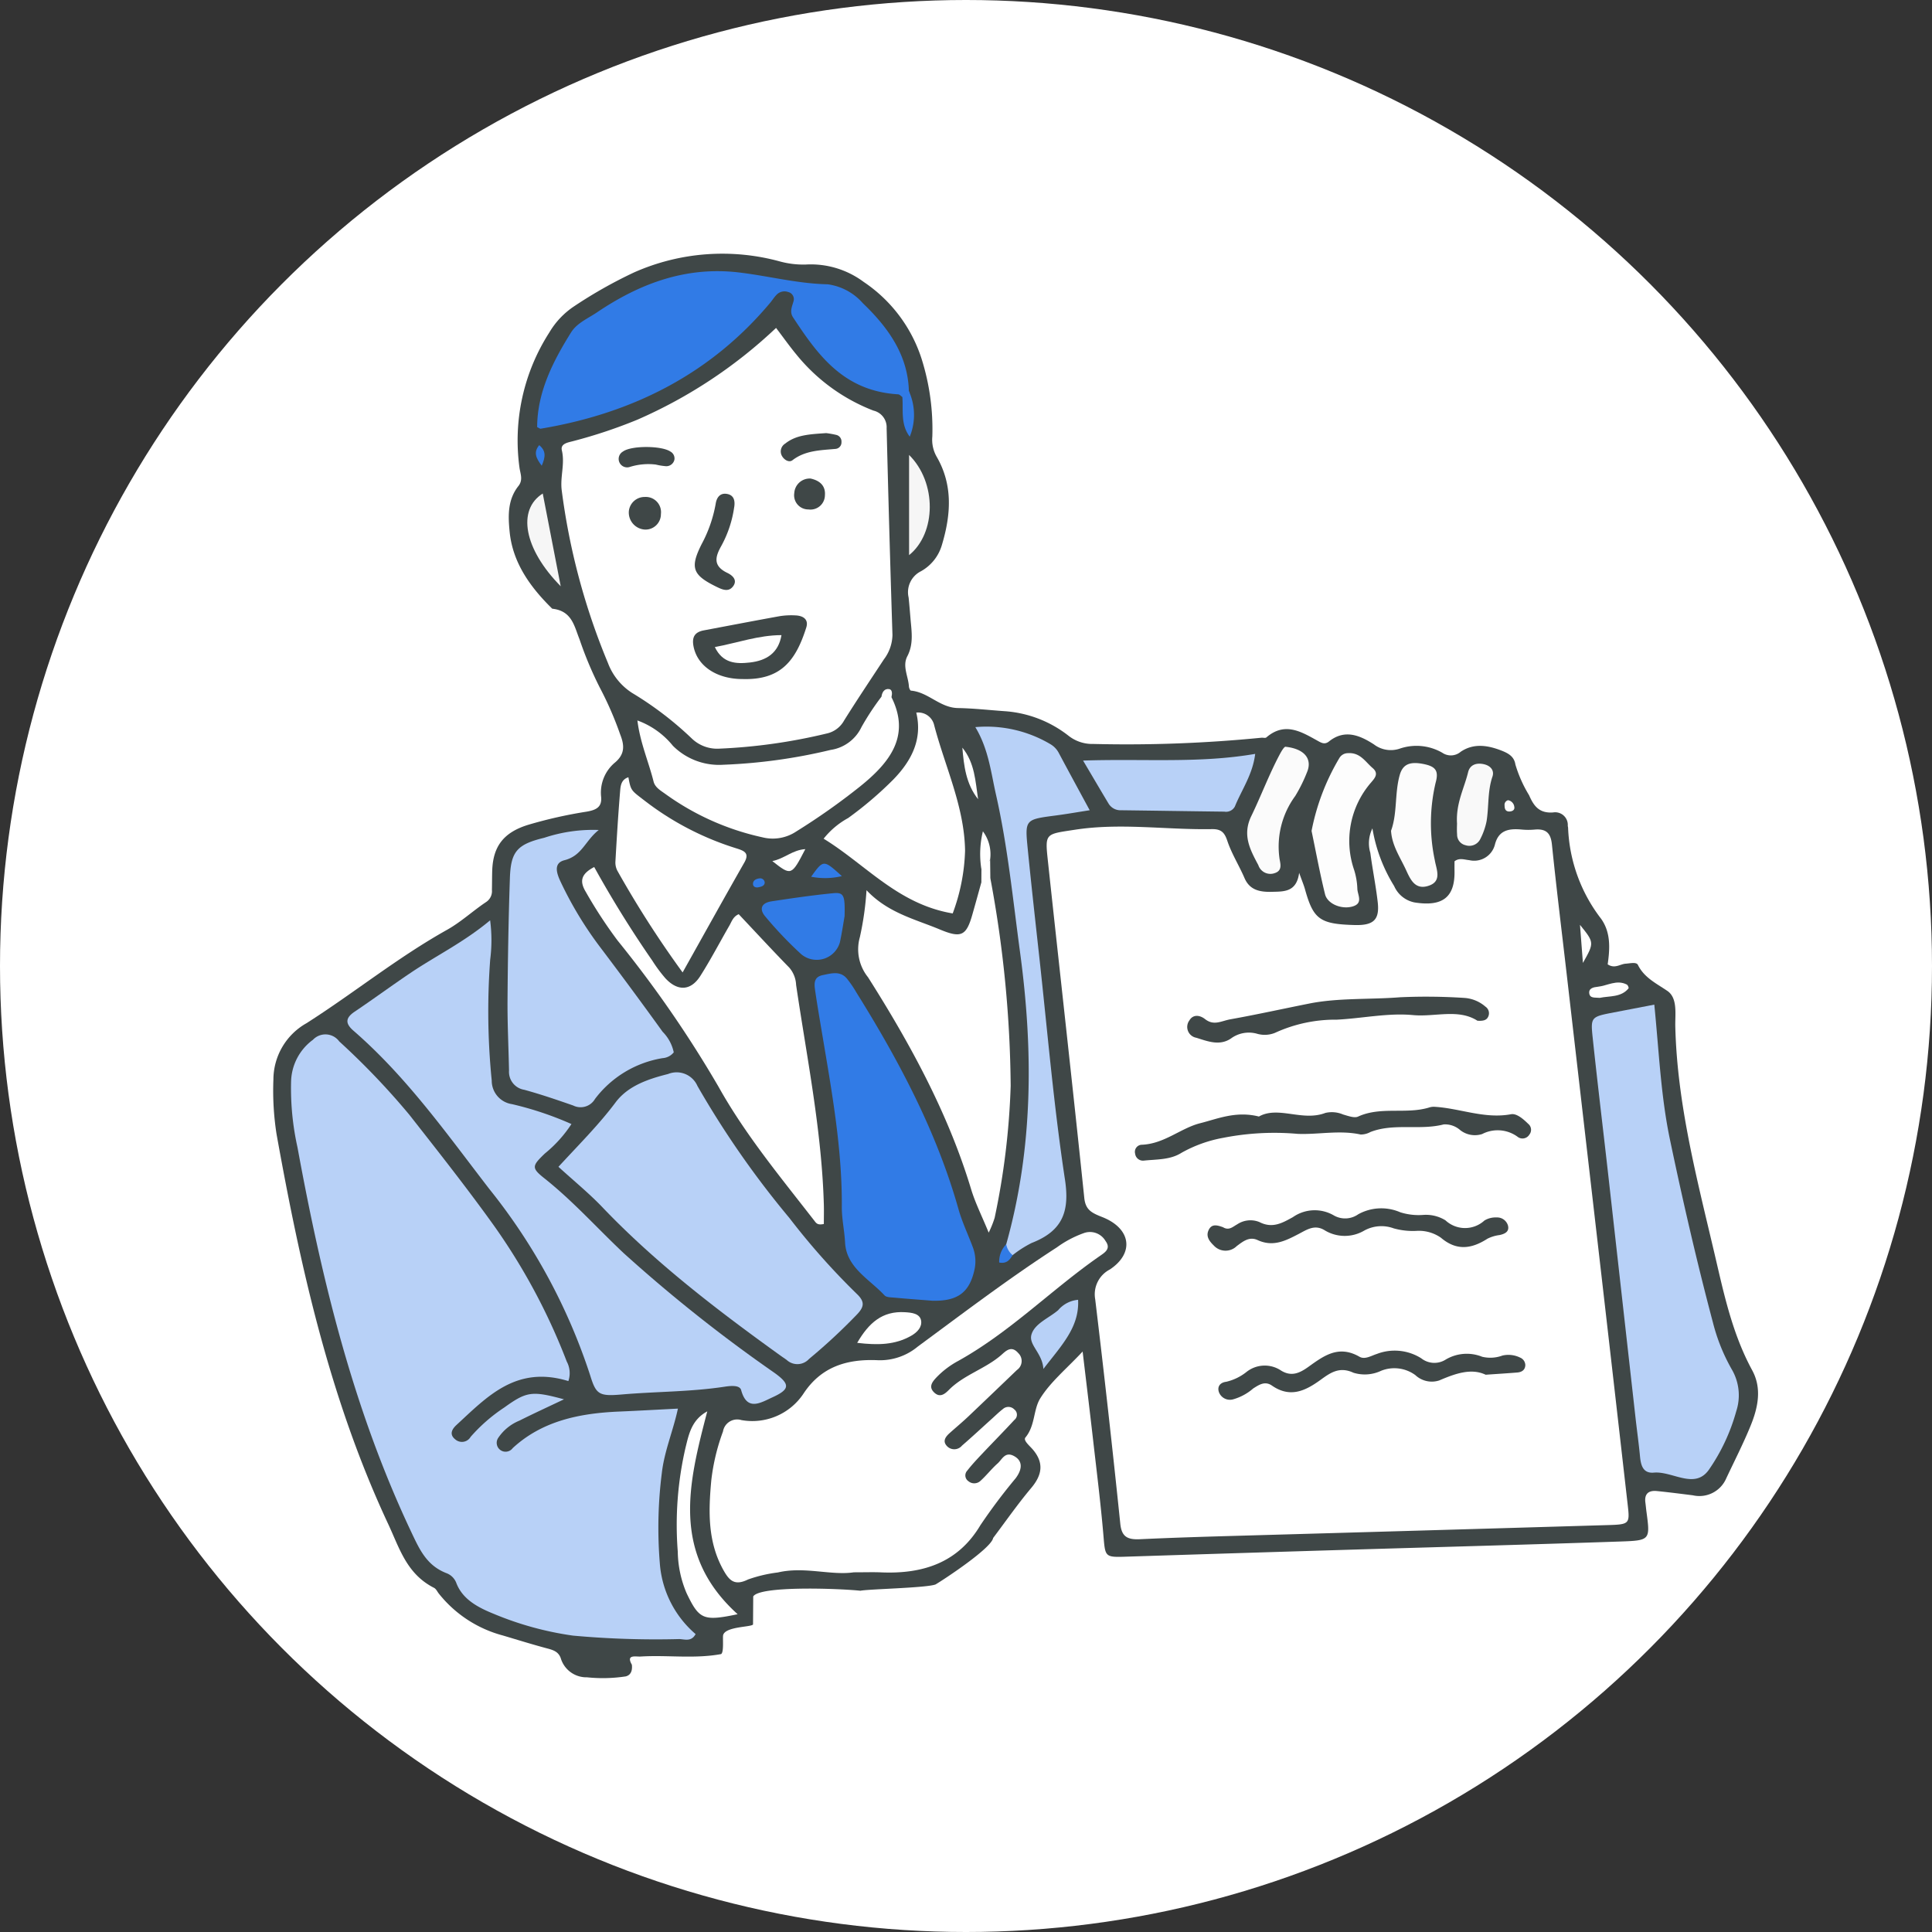
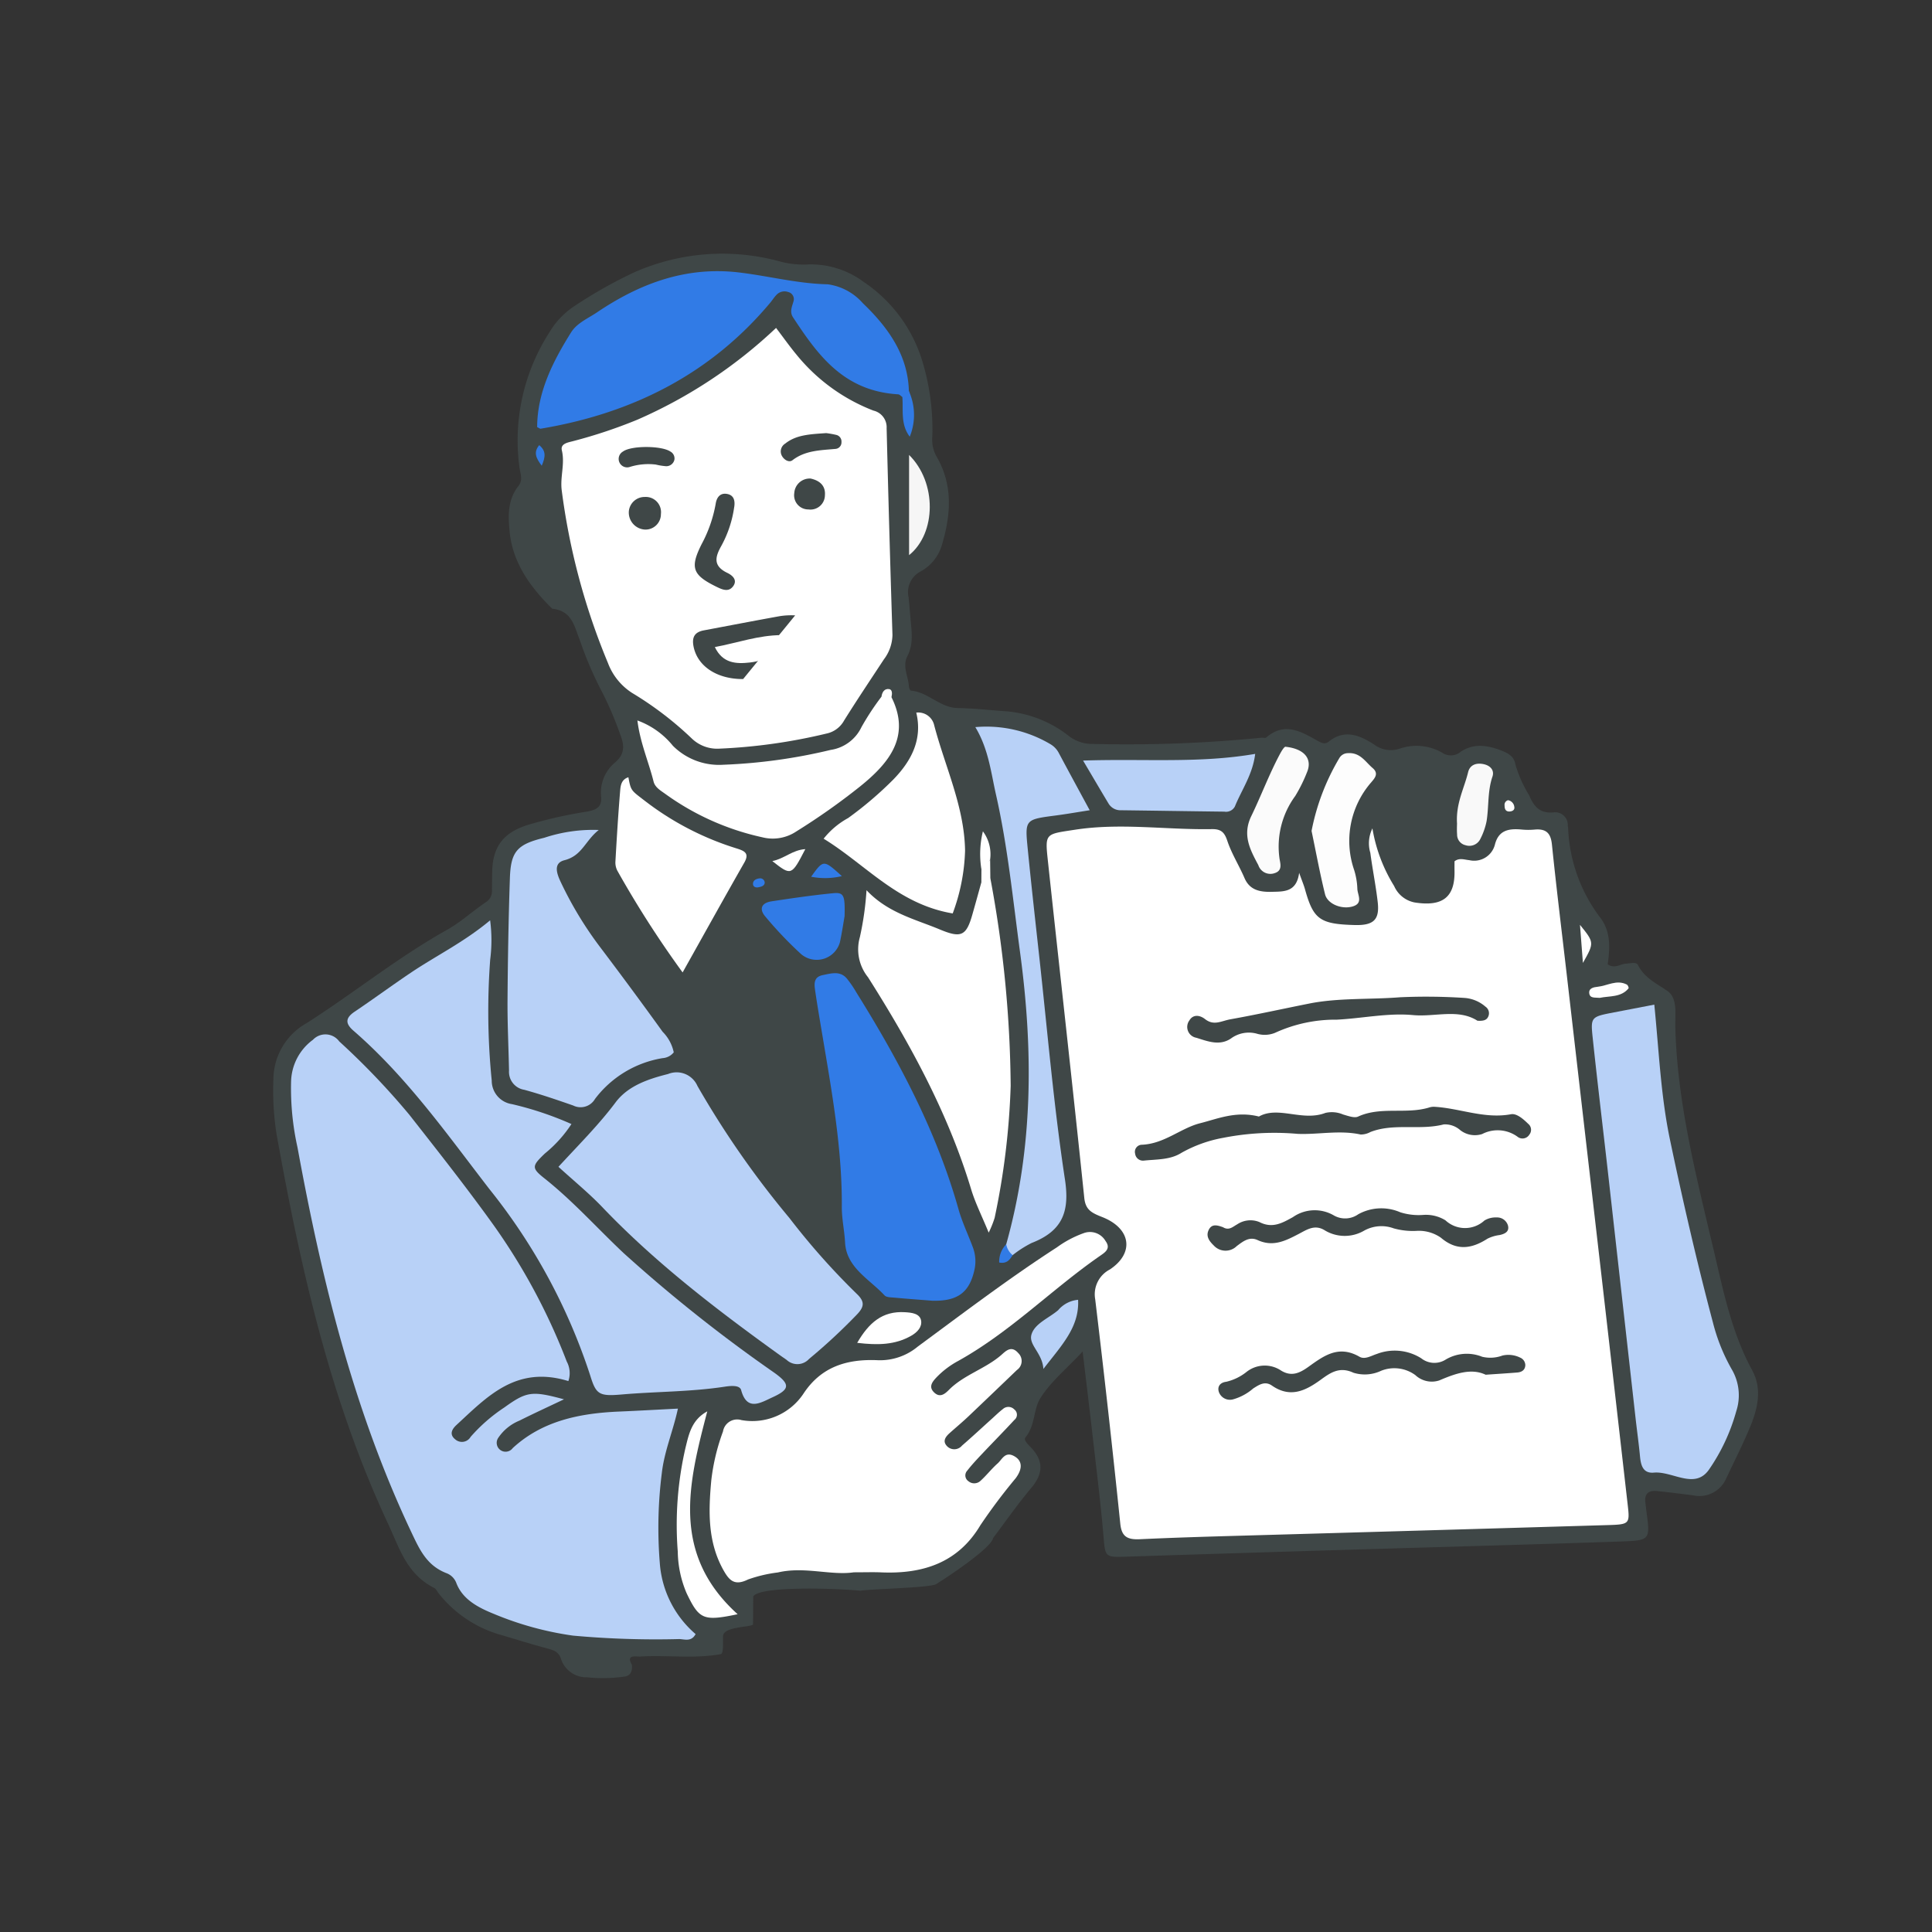
<svg xmlns="http://www.w3.org/2000/svg" width="215" height="215" viewBox="0 0 215 215">
  <rect x="0" y="0" width="215" height="215" fill="#333333" stroke="none" />
  <defs>
    <clipPath id="clip-path">
      <rect id="長方形_1382" data-name="長方形 1382" width="165.227" height="158.496" fill="none" />
    </clipPath>
  </defs>
  <g id="グループ_1924" data-name="グループ 1924" transform="translate(-320 -4031)">
-     <circle id="楕円形_350" data-name="楕円形 350" cx="107.5" cy="107.5" r="107.5" transform="translate(320 4031)" fill="#fff" />
    <g id="グループ_1573" data-name="グループ 1573" transform="translate(350.414 4059.252)">
      <g id="グループ_1572" data-name="グループ 1572" clip-path="url(#clip-path)">
        <path id="パス_3278" data-name="パス 3278" d="M53.386,152.531c-.248.3-3.091.214-3.326,1.184-.07.287.108,1.927-.232,2.106-2.975.551-5.986.085-8.973.273-.5.031-1.636-.272-.954.905.068.57-.051,1.149-.689,1.306a16.977,16.977,0,0,1-4.3.1,2.975,2.975,0,0,1-2.931-2.153c-.262-.695-.811-.878-1.491-1.059-1.661-.442-3.3-.955-4.945-1.443a13.546,13.546,0,0,1-7.14-4.68c-.165-.214-.291-.505-.519-.621-3.06-1.557-3.846-4.426-5.1-7.1-6.5-13.9-9.763-28.58-12.426-43.4a31.39,31.39,0,0,1-.348-6.076,7.214,7.214,0,0,1,3.677-6.256c5.292-3.37,10.132-7.309,15.653-10.4,1.547-.866,2.85-2.092,4.325-3.077a1.447,1.447,0,0,0,.662-1.356c.017-.706.01-1.412.032-2.119.081-2.687,1.223-4.283,4.038-5.139a50.24,50.24,0,0,1,6.43-1.448c1.158-.191,1.756-.542,1.652-1.663a4.355,4.355,0,0,1,1.574-3.836c1.119-.961,1-1.956.544-3.112a37.928,37.928,0,0,0-2.242-5.156,40.757,40.757,0,0,1-2.281-5.424c-.589-1.457-.833-3.164-3.035-3.4-2.481-2.428-4.4-5.147-4.739-8.545-.173-1.745-.251-3.561.975-5.107.537-.678.218-1.355.12-2.035A22.233,22.233,0,0,1,30.714,8.752,8.975,8.975,0,0,1,33.527,5.8a50.885,50.885,0,0,1,6.627-3.739A24.217,24.217,0,0,1,56.427.856a9.889,9.889,0,0,0,2.837.33A9.84,9.84,0,0,1,65.7,3.122a16.3,16.3,0,0,1,6.447,8.566,25.976,25.976,0,0,1,1.192,8.636,3.813,3.813,0,0,0,.494,2.27c1.826,3.163,1.567,6.475.574,9.788a4.9,4.9,0,0,1-2.336,2.938A2.606,2.606,0,0,0,70.7,38.243c.083.791.145,1.583.212,2.374.117,1.4.359,2.791-.355,4.159-.577,1.11.112,2.243.177,3.369.01.163.134.451.228.459,1.953.175,3.2,1.905,5.239,1.939,1.726.029,3.45.226,5.175.347a12.964,12.964,0,0,1,7.074,2.7,4.271,4.271,0,0,0,2.8.948,152.54,152.54,0,0,0,18.7-.692c.186-.02.451.059.554-.03,2.057-1.773,3.886-.645,5.715.37.428.238.793.45,1.266.07,1.773-1.423,3.506-.632,5,.334a3.09,3.09,0,0,0,2.9.458,5.751,5.751,0,0,1,4.71.472,1.685,1.685,0,0,0,2.041-.111c1.472-1,3.087-.721,4.661-.084.735.3,1.3.67,1.427,1.5a14.385,14.385,0,0,0,1.521,3.413c.491,1.114,1.064,2.041,2.672,1.922a1.407,1.407,0,0,1,1.638,1.467c0,.088.035.174.035.263A17.661,17.661,0,0,0,147.769,74c1.1,1.557.966,3.361.726,5.064.795.525,1.38-.033,2.008-.074.483-.031,1.186-.213,1.357.137.687,1.4,1.991,2.025,3.261,2.882,1.195.806.862,2.613.9,4.017.211,8.532,2.375,16.78,4.321,25.056,1.054,4.478,1.972,8.994,4.238,13.16,1.1,2.032.638,4.169-.187,6.185-.81,1.981-1.792,3.9-2.708,5.845a3.252,3.252,0,0,1-3.711,1.879c-1.333-.166-2.666-.34-4-.473-1.006-.1-1.4.381-1.285,1.27.047.351.076.7.124,1.053.414,3.085.419,3.178-2.828,3.289-10.191.349-20.385.619-30.577.927q-12.114.364-24.228.755c-2.683.09-2.588.126-2.805-2.414-.309-3.6-.763-7.2-1.172-10.8-.349-3.06-.723-6.118-1.138-9.606-1.771,1.9-3.578,3.379-4.715,5.21-.788,1.27-.547,3.027-1.652,4.357-.265.32.452.906.807,1.317,1.274,1.48,1.072,2.837-.16,4.3-1.52,1.809-2.863,3.742-4.238,5.565-.2,1.151-5.5,4.636-6.408,5.169-.984.389-7.394.51-8.362.7-2.613-.265-11.229-.557-11.929.639" transform="translate(0 0)" fill="#3f4747" fill-rule="evenodd" />
        <path id="パス_3279" data-name="パス 3279" d="M167.683,117.777c.351.98.527,1.392.646,1.816.935,3.362,1.656,3.888,5.519,3.994,2.106.059,2.8-.573,2.58-2.535-.209-1.84-.583-3.664-.825-5.5a3.737,3.737,0,0,1,.234-2.719,17.631,17.631,0,0,0,2.419,6.417,3.138,3.138,0,0,0,2.281,1.825c3.116.491,4.5-.582,4.436-3.539-.007-.35,0-.7,0-1.04.527-.419,1.1-.177,1.653-.126a2.382,2.382,0,0,0,2.838-1.717c.4-1.6,1.5-1.828,2.97-1.693a7.752,7.752,0,0,0,1.44.006c1.366-.128,1.816.466,1.94,1.669.486,4.738,1.07,9.469,1.617,14.2q1.942,16.832,3.884,33.666,1.484,12.887,2.95,25.777c.217,1.923.12,2.015-2.142,2.082q-20.753.614-41.507,1.2c-3.554.1-7.109.21-10.66.376-1.4.065-2.028-.294-2.175-1.709q-1.292-12.507-2.794-24.995a3.109,3.109,0,0,1,1.634-3.316c2.75-1.832,2.361-4.569-.859-5.835-1.184-.465-1.852-.8-1.99-2.124-1.3-12.55-2.718-25.091-4.064-37.638-.321-2.982-.227-2.836,3.027-3.338,5.094-.787,10.158.023,15.233-.067,1.067-.019,1.419.4,1.724,1.31.475,1.424,1.31,2.742,1.909,4.134.561,1.3,1.628,1.565,3,1.534,1.4-.033,2.794.051,3.082-2.12" transform="translate(-53.523 -48.898)" fill="#fff" fill-rule="evenodd" />
        <path id="パス_3280" data-name="パス 3280" d="M34.045,192.07c-5.815-1.785-9.039,1.747-12.445,4.881-.493.453-.842,1.041-.15,1.6a1.121,1.121,0,0,0,1.722-.277,18.456,18.456,0,0,1,3.749-3.268c2.5-1.8,3.085-1.862,6.637-.906-1.784.849-3.389,1.584-4.961,2.373a5.208,5.208,0,0,0-2.344,1.9.987.987,0,0,0,1.6,1.156c3.26-3.012,7.4-3.877,11.818-4.065,2.1-.089,4.2-.209,6.567-.329-.53,2.468-1.509,4.726-1.787,7.134a48.337,48.337,0,0,0-.231,10.033,11.483,11.483,0,0,0,3.986,7.925c-.481.9-1.248.56-1.839.554a101.574,101.574,0,0,1-11.8-.384,35.648,35.648,0,0,1-8.806-2.416c-1.718-.695-3.476-1.59-4.179-3.429a1.872,1.872,0,0,0-1.133-1.117c-2.127-.839-2.926-2.541-3.8-4.387C10.11,195.28,6.6,180.767,3.9,166.052a30.237,30.237,0,0,1-.71-7.364,5.948,5.948,0,0,1,2.434-4.6,1.906,1.906,0,0,1,2.925.183,82.8,82.8,0,0,1,7.79,8.15c3.2,4.082,6.418,8.152,9.425,12.35A68.492,68.492,0,0,1,33.868,189.9a2.726,2.726,0,0,1,.177,2.174" transform="translate(-1.21 -66.631)" fill="#b8d1f7" fill-rule="evenodd" />
        <path id="パス_3281" data-name="パス 3281" d="M75.886,14.562c.8,1.051,1.526,2.079,2.332,3.047a20.559,20.559,0,0,0,8.5,6.153,1.9,1.9,0,0,1,1.472,1.96q.282,11.506.649,23.01a4.628,4.628,0,0,1-.955,2.717c-1.488,2.265-3,4.519-4.432,6.81A2.911,2.911,0,0,1,81.51,59.7a62.1,62.1,0,0,1-11.927,1.682A4.077,4.077,0,0,1,66.5,60.245a37.687,37.687,0,0,0-6.632-5.062,6.791,6.791,0,0,1-2.689-3.329,74.64,74.64,0,0,1-5.143-19.2c-.2-1.5.372-2.956.013-4.461-.19-.8.761-.89,1.372-1.064a55.52,55.52,0,0,0,7.026-2.352A53.667,53.667,0,0,0,75.886,14.562" transform="translate(-19.937 -6.322)" fill="#fff" fill-rule="evenodd" />
        <path id="パス_3282" data-name="パス 3282" d="M94.82,230.229c-2.549.383-5.51-.675-8.47.018a15.529,15.529,0,0,0-3.33.785c-1.481.736-2.073.1-2.679-.954-1.834-3.21-1.718-6.648-1.4-10.1a23.263,23.263,0,0,1,1.3-5.417,1.6,1.6,0,0,1,2.042-1.271,6.835,6.835,0,0,0,6.92-2.949c1.958-2.97,4.8-3.872,8.286-3.712a6.57,6.57,0,0,0,4.428-1.517c5.1-3.755,10.132-7.587,15.481-11.043a11.835,11.835,0,0,1,2.983-1.581,2,2,0,0,1,2.434.88c.65.881-.124,1.3-.7,1.706-5.357,3.733-9.892,8.4-15.692,11.631a9.786,9.786,0,0,0-2.438,1.848c-.45.484-.88,1.017-.281,1.629.664.676,1.22.21,1.684-.257,1.639-1.657,4.042-2.338,5.8-3.858.489-.423,1.122-1.146,1.909-.235a1.219,1.219,0,0,1-.147,1.887q-2.689,2.587-5.395,5.159c-.669.634-1.384,1.229-2.073,1.844-.435.389-.811.857-.387,1.383a1.119,1.119,0,0,0,1.745.027c1.12-.968,2.2-1.976,3.3-2.966.412-.371.806-.762,1.245-1.1a.911.911,0,0,1,1.273.04.736.736,0,0,1,.006,1.171c-1.183,1.279-2.41,2.522-3.606,3.789-.565.6-1.131,1.2-1.632,1.848a.775.775,0,0,0,.134,1.183,1.009,1.009,0,0,0,1.313-.024c.687-.615,1.244-1.351,1.934-1.961.489-.432.813-1.356,1.808-.825.94.5,1.006,1.389.194,2.479A63.792,63.792,0,0,0,108.879,225c-2.435,4.087-6.267,5.447-11.053,5.238-.863-.038-1.731-.006-3.006-.006" transform="translate(-30.198 -83.511)" fill="#fff" fill-rule="evenodd" />
        <path id="パス_3283" data-name="パス 3283" d="M29.26,131.051a16.973,16.973,0,0,1,.008,4.374A77.319,77.319,0,0,0,29.44,148.9a2.631,2.631,0,0,0,2.249,2.61,36.891,36.891,0,0,1,6.62,2.217,14.3,14.3,0,0,1-2.967,3.286c-1.422,1.373-1.506,1.592-.054,2.745,3.215,2.551,5.892,5.569,8.846,8.346a167.734,167.734,0,0,0,16.786,13.322c1.736,1.256,1.726,1.816-.237,2.71-1.3.591-2.83,1.612-3.488-.8-.159-.587-1.179-.48-1.837-.38-3.8.579-7.65.535-11.469.867-2.5.217-2.842-.007-3.485-2.1a65.509,65.509,0,0,0-11.214-20.744c-4.722-6.116-9.157-12.444-15.144-17.645-.919-.8-.9-1.413.136-2.11,2.093-1.409,4.12-2.9,6.211-4.31,2.832-1.91,5.955-3.423,8.866-5.858" transform="translate(-5.131 -56.891)" fill="#b8d1f7" fill-rule="evenodd" />
        <path id="パス_3284" data-name="パス 3284" d="M51.463,171.5c2.287-2.488,4.5-4.686,6.357-7.168,1.366-1.828,3.577-2.595,5.846-3.163a2.526,2.526,0,0,1,3.267,1.33,102.234,102.234,0,0,0,10.239,14.7,78.847,78.847,0,0,0,7.46,8.406c.946.886.9,1.47-.012,2.391a64.35,64.35,0,0,1-5.267,4.882,1.75,1.75,0,0,1-2.489.111c-.226-.164-.461-.319-.688-.481-7.049-5.069-13.912-10.32-19.838-16.531-1.45-1.519-3.11-2.87-4.874-4.48" transform="translate(-19.733 -69.902)" fill="#b8d1f7" fill-rule="evenodd" />
        <path id="パス_3285" data-name="パス 3285" d="M244.939,147.624c.526,5.239.724,10.169,1.743,15.026,1.433,6.836,3,13.645,4.795,20.407a20.756,20.756,0,0,0,2.1,5.194,5.692,5.692,0,0,1,.483,4.627A21.43,21.43,0,0,1,251,199.413c-1.585,2.209-4.044.114-6.112.3-1.245.11-1.454-.886-1.542-1.832-.133-1.4-.33-2.8-.488-4.2q-1.537-13.676-3.072-27.349c-.563-5-1.171-9.988-1.7-14.988-.249-2.353-.186-2.358,2.392-2.853,1.4-.268,2.8-.54,4.458-.859" transform="translate(-91.257 -64.086)" fill="#b8d1f7" fill-rule="evenodd" />
        <path id="パス_3286" data-name="パス 3286" d="M110.87,177.918c-1.431-.114-2.864-.217-4.294-.348-.374-.033-.892-.033-1.088-.246-1.688-1.823-4.258-3.091-4.4-5.9-.069-1.317-.369-2.63-.361-3.942.046-6.547-1.135-12.97-2.211-19.405-.263-1.565-.531-3.129-.76-4.7-.1-.705-.184-1.49.843-1.7.913-.184,1.917-.5,2.659.347a11.716,11.716,0,0,1,1.074,1.559c4.78,7.659,8.96,15.553,11.382,24.153.405,1.436,1.067,2.811,1.591,4.221a4.389,4.389,0,0,1,.162,2.6c-.562,2.436-1.856,3.406-4.593,3.357" transform="translate(-37.46 -61.415)" fill="#317be6" fill-rule="evenodd" />
        <path id="パス_3287" data-name="パス 3287" d="M88.268,17.4c-.155-.1-.306-.289-.466-.3-6.076-.357-8.951-4.386-11.7-8.561-.4-.6-.131-1.17.042-1.767a.815.815,0,0,0-.591-1.058,1.207,1.207,0,0,0-1.3.323c-.258.257-.446.572-.679.852-6.5,7.782-15.128,12.3-25.569,14.037-.07.011-.158-.07-.383-.177.014-3.857,1.721-7.259,3.781-10.548.644-1.028,1.844-1.53,2.844-2.2,4.718-3.187,9.875-5.175,15.863-4.46,3.285.393,6.483,1.242,9.847,1.315a6.323,6.323,0,0,1,3.913,2.108c2.865,2.743,5.018,5.812,5.119,9.781.173.6-.119.772-.72.662" transform="translate(-18.26 -1.47)" fill="#317be6" fill-rule="evenodd" />
        <path id="パス_3288" data-name="パス 3288" d="M120.253,122.664a130.294,130.294,0,0,1,2.267,23.127,83.125,83.125,0,0,1-1.784,14.687,11.294,11.294,0,0,1-.663,1.648c-.76-1.857-1.5-3.316-1.96-4.846-2.538-8.388-6.729-16.1-11.469-23.574a4.956,4.956,0,0,1-.909-4.454,33.678,33.678,0,0,0,.742-5.231c2.385,2.532,5.4,3.216,8.156,4.368,2.369.989,2.945.717,3.614-1.626.341-1.192.67-2.387,1-3.581.218-.362.374-.824,1-.518" transform="translate(-40.462 -53.207)" fill="#fff" fill-rule="evenodd" />
        <path id="パス_3289" data-name="パス 3289" d="M52.43,113.258c-1.548,1.229-1.841,2.861-3.825,3.369-1.35.346-.772,1.66-.366,2.514a41.056,41.056,0,0,0,4.342,7.156q3.537,4.674,6.956,9.421a4.582,4.582,0,0,1,1.237,2.289,1.752,1.752,0,0,1-1.249.645,11.818,11.818,0,0,0-7.515,4.539,1.854,1.854,0,0,1-2.422.733c-1.795-.627-3.6-1.244-5.439-1.749a2.021,2.021,0,0,1-1.707-2.129c-.054-2.647-.187-5.293-.166-7.939.033-4.5.109-9,.263-13.5.1-2.944.8-3.754,3.829-4.481a17.212,17.212,0,0,1,6.06-.866" transform="translate(-16.21 -49.149)" fill="#b8d1f7" fill-rule="evenodd" />
-         <path id="パス_3290" data-name="パス 3290" d="M57.088,120.574A121.935,121.935,0,0,0,63.558,131a16.487,16.487,0,0,0,1.459,1.964c1.36,1.465,2.826,1.4,3.882-.265,1.16-1.823,2.153-3.734,3.231-5.6.265-.458.41-1,1.041-1.272,1.862,1.976,3.709,3.98,5.616,5.933a3.148,3.148,0,0,1,.771,1.94c1.2,8.114,2.845,16.181,3.085,24.4.022.755,0,1.513,0,2.2-.58.127-.787-.016-.966-.247-3.783-4.88-7.745-9.641-10.742-15.007a128.323,128.323,0,0,0-11.244-16.29,51.311,51.311,0,0,1-3.551-5.436c-.7-1.168-.512-1.983.945-2.74" transform="translate(-21.378 -52.343)" fill="#fff" fill-rule="evenodd" />
        <path id="パス_3291" data-name="パス 3291" d="M130.148,150.589c3.02-10.747,3.015-21.621,1.535-32.54-.793-5.852-1.367-11.739-2.677-17.52-.561-2.471-.822-5.044-2.294-7.492a13.953,13.953,0,0,1,8.373,1.909,2.444,2.444,0,0,1,.922.983c1.092,2.046,2.2,4.083,3.432,6.358-1.4.218-2.591.428-3.792.585-3.389.444-3.426.439-3.109,3.67.4,4.035.85,8.066,1.294,12.1.908,8.236,1.6,16.5,2.848,24.7.527,3.457-.14,5.72-3.7,7.1a12.261,12.261,0,0,0-2.12,1.357c-1.009-.018-1.123-.482-.711-1.205" transform="translate(-48.587 -40.372)" fill="#b8d1f7" fill-rule="evenodd" />
        <path id="パス_3292" data-name="パス 3292" d="M93.988,86.966c2.145,4.292-.147,7.25-3.49,9.937a73.834,73.834,0,0,1-7.085,5,4.719,4.719,0,0,1-3.791.659,29,29,0,0,1-10.805-4.83c-.53-.38-1.14-.729-1.3-1.371-.551-2.207-1.5-4.334-1.8-6.8a9.043,9.043,0,0,1,3.95,2.819,7.262,7.262,0,0,0,5.608,2.109,60.863,60.863,0,0,0,11.946-1.65A4.539,4.539,0,0,0,90.651,90.3a29,29,0,0,1,2.23-3.39.761.761,0,0,1,1.107.054" transform="translate(-25.198 -37.637)" fill="#fff" fill-rule="evenodd" />
        <path id="パス_3293" data-name="パス 3293" d="M109.639,90.215a1.814,1.814,0,0,1,1.969,1.308c1.213,4.681,3.4,9.154,3.461,14.088a21.748,21.748,0,0,1-1.376,6.951c-6.1-1.022-9.666-5.442-14.364-8.317a8.986,8.986,0,0,1,2.732-2.3,40.744,40.744,0,0,0,5.049-4.311c2.039-2.108,3.231-4.489,2.529-7.421" transform="translate(-38.087 -39.164)" fill="#fff" fill-rule="evenodd" />
        <path id="パス_3294" data-name="パス 3294" d="M69.224,124.639a114.039,114.039,0,0,1-7.25-11.3,1.982,1.982,0,0,1-.228-1.021c.15-2.636.31-5.272.529-7.9.048-.574.128-1.248.916-1.5.274,1.506.317,1.459,1.737,2.553A32.368,32.368,0,0,0,75.108,110.8c.942.294,1.609.517.979,1.62-2.216,3.881-4.379,7.788-6.864,12.221" transform="translate(-23.675 -44.675)" fill="#fff" fill-rule="evenodd" />
        <path id="パス_3295" data-name="パス 3295" d="M146.158,99.073c6.773-.227,12.9.333,19.153-.744-.281,2.307-1.51,4-2.258,5.849a1.112,1.112,0,0,1-1.174.579c-3.829-.045-7.658-.107-11.486-.155a1.546,1.546,0,0,1-1.407-.755c-.862-1.435-1.707-2.878-2.829-4.774" transform="translate(-56.043 -42.686)" fill="#b8d1f7" fill-rule="evenodd" />
        <path id="パス_3296" data-name="パス 3296" d="M187.4,106.84a25.184,25.184,0,0,1,3.1-8.124,1.1,1.1,0,0,1,.93-.533c1.385-.1,1.943.954,2.765,1.654.739.629.2,1.167-.169,1.608a9.916,9.916,0,0,0-1.888,9.733,7.925,7.925,0,0,1,.358,2.081c.009.694.719,1.656-.586,2-1.225.324-2.749-.32-3.009-1.374-.57-2.31-1-4.65-1.5-7.046" transform="translate(-71.859 -42.62)" fill="#fdfdfd" fill-rule="evenodd" />
-         <path id="パス_3297" data-name="パス 3297" d="M201.742,107.671c.717-1.966.39-4.141.965-6.2.334-1.182,1.088-1.536,2.611-1.241,1.377.267,1.761.745,1.388,2.083a19.718,19.718,0,0,0-.089,8.648c.16.972.811,2.284-.616,2.8-1.618.589-2.131-.75-2.622-1.8-.638-1.368-1.534-2.659-1.636-4.289" transform="translate(-77.357 -43.468)" fill="#fcfcfc" fill-rule="evenodd" />
        <path id="パス_3298" data-name="パス 3298" d="M97.386,128.258c-.115.644-.281,1.777-.518,2.9a2.682,2.682,0,0,1-4.315,1.341,42.725,42.725,0,0,1-3.972-4.167c-.7-.793-.528-1.53.685-1.714,2.265-.344,4.537-.677,6.818-.9,1.217-.117,1.359.2,1.3,2.538" transform="translate(-33.809 -54.568)" fill="#317be6" fill-rule="evenodd" />
        <path id="パス_3299" data-name="パス 3299" d="M180.05,96.929c2.185.238,2.988,1.416,2.385,2.835a16.958,16.958,0,0,1-1.306,2.639,9.507,9.507,0,0,0-1.744,7.034c.1.556.319,1.3-.578,1.564a1.409,1.409,0,0,1-1.788-.9c-.93-1.742-1.8-3.358-.786-5.453,1.087-2.241,1.956-4.579,3.128-6.795.247-.469.527-.93.687-.929" transform="translate(-67.401 -42.078)" fill="#fbfbfb" fill-rule="evenodd" />
        <path id="パス_3300" data-name="パス 3300" d="M76.226,227.627c-2.077,7.95-4.1,15.813,3.379,22.573-3.819.8-4.271.589-5.67-2.318a12.141,12.141,0,0,1-.991-4.641,38.081,38.081,0,0,1,.861-11.57c.369-1.486.669-3.094,2.42-4.044" transform="translate(-27.932 -98.816)" fill="#fff" fill-rule="evenodd" />
        <path id="パス_3301" data-name="パス 3301" d="M213.646,106.934c-.147-2.254.8-3.935,1.229-5.718.2-.837.914-1.09,1.766-.9.753.172,1.178.706.946,1.38-.553,1.62-.389,3.3-.649,4.939a7.534,7.534,0,0,1-.693,1.987,1.354,1.354,0,0,1-1.657.706,1.2,1.2,0,0,1-.935-1.188c-.04-.523-.009-1.05-.009-1.212" transform="translate(-81.916 -43.523)" fill="#f9f9f9" fill-rule="evenodd" />
        <path id="パス_3302" data-name="パス 3302" d="M114.753,39.541c3.1,3.06,3.04,8.7,0,11.151Z" transform="translate(-44.001 -17.165)" fill="#f6f6f6" fill-rule="evenodd" />
-         <path id="パス_3303" data-name="パス 3303" d="M49.564,57.449c-4.124-4.179-4.86-8.525-2-10.32.676,3.489,1.338,6.9,2,10.32" transform="translate(-17.579 -20.459)" fill="#f6f6f6" fill-rule="evenodd" />
        <path id="パス_3304" data-name="パス 3304" d="M138.138,213.383c-.107-1.766-1.658-2.667-1.331-3.817.352-1.239,1.938-1.839,2.976-2.726A3.273,3.273,0,0,1,142,205.686c.156,3.052-1.841,5.066-3.866,7.7" transform="translate(-52.44 -89.291)" fill="#b8d1f7" fill-rule="evenodd" />
        <path id="パス_3305" data-name="パス 3305" d="M105.387,211.525c1.3-2.232,2.8-3.561,5.311-3.409.718.044,1.655.126,1.8.927.126.7-.393,1.292-1.1,1.694-1.787,1.02-3.7,1.066-6.012.788" transform="translate(-40.41 -90.341)" fill="#fff" fill-rule="evenodd" />
        <path id="パス_3306" data-name="パス 3306" d="M90.069,118.389c1.339-.264,2.243-1.242,3.671-1.33-1.546,2.983-1.559,2.989-3.671,1.33" transform="translate(-34.536 -50.817)" fill="#fff" fill-rule="evenodd" />
-         <path id="パス_3307" data-name="パス 3307" d="M126.121,102.841c-1.355-1.715-1.58-3.72-1.752-5.74,1.389,1.706,1.451,3.754,1.752,5.74" transform="translate(-47.689 -42.153)" fill="#fff" fill-rule="evenodd" />
        <path id="パス_3308" data-name="パス 3308" d="M113.547,27.637l.719-.662a6.425,6.425,0,0,1,.1,5.077c-1.033-1.344-.712-2.917-.822-4.416" transform="translate(-43.539 -11.71)" fill="#317be6" fill-rule="evenodd" />
        <path id="パス_3309" data-name="パス 3309" d="M238.681,145c-.5-.057-1.087.084-1.167-.5s.5-.689.936-.735c1.08-.111,2.114-.83,3.244-.247.12.062.244.362.187.43-.83,1.016-2.128.822-3.2,1.051" transform="translate(-91.07 -62.206)" fill="#fff" fill-rule="evenodd" />
        <path id="パス_3310" data-name="パス 3310" d="M100.494,121.308a7.949,7.949,0,0,1-3.42.068c1.377-1.914,1.377-1.914,3.42-.068" transform="translate(-37.222 -52.064)" fill="#317be6" fill-rule="evenodd" />
        <path id="パス_3311" data-name="パス 3311" d="M127.714,117.755a10.669,10.669,0,0,1,.171-4.2,4.276,4.276,0,0,1,.8,3.163c-.35.326-.07,1.148-.971,1.041" transform="translate(-48.918 -49.294)" fill="#fff" fill-rule="evenodd" />
        <path id="パス_3312" data-name="パス 3312" d="M236.172,136.189c-.136-1.749-.221-2.859-.327-4.24,1.6,1.977,1.6,1.977.327,4.24" transform="translate(-90.433 -57.281)" fill="#fff" fill-rule="evenodd" />
        <path id="パス_3313" data-name="パス 3313" d="M48.043,39.907c-.673-.894-.918-1.5-.282-2.291.8.651.692,1.338.282,2.291" transform="translate(-18.172 -16.33)" fill="#317be6" fill-rule="evenodd" />
        <path id="パス_3314" data-name="パス 3314" d="M131.8,194.77a2.018,2.018,0,0,0,.712,1.205c-.313.512-.652.986-1.494.823a2.752,2.752,0,0,1,.782-2.028" transform="translate(-50.237 -84.552)" fill="#317be6" fill-rule="evenodd" />
        <path id="パス_3315" data-name="パス 3315" d="M127.8,120.182c.324-.347.649-.694.971-1.041q.013,1.019.023,2.037l-1,.518q0-.756.008-1.514" transform="translate(-48.999 -51.721)" fill="#fff" fill-rule="evenodd" />
        <path id="パス_3316" data-name="パス 3316" d="M87.885,123.28c-.017.364-.377.462-.744.526-.306.053-.557-.1-.56-.37-.008-.4.34-.585.722-.626a.5.5,0,0,1,.582.469" transform="translate(-33.199 -53.312)" fill="#317be6" fill-rule="evenodd" />
        <path id="パス_3317" data-name="パス 3317" d="M222.626,107.441a.838.838,0,0,1,.691.725c.072.319-.157.489-.451.523-.525.061-.63-.289-.628-.659a.528.528,0,0,1,.388-.59" transform="translate(-85.216 -46.642)" fill="#fff" fill-rule="evenodd" />
        <path id="パス_3318" data-name="パス 3318" d="M110.883,86.476l-1.107-.054c.057-.482.317-.925.853-.841.368.057.343.546.254.895" transform="translate(-42.093 -37.147)" fill="#fff" fill-rule="evenodd" />
        <path id="パス_3319" data-name="パス 3319" d="M169.314,168.816c2.155-1.224,4.837.578,7.41-.409a3.171,3.171,0,0,1,1.966.177c.542.152,1.25.424,1.662.235,2.525-1.161,5.336-.236,7.894-1.007a1.715,1.715,0,0,1,.564-.088c2.865.152,5.588,1.382,8.568.831.634-.117,1.379.547,1.912,1.068a.854.854,0,0,1,.129,1.2.893.893,0,0,1-1.242.292,3.756,3.756,0,0,0-4.011-.355,2.644,2.644,0,0,1-2.44-.435,2.548,2.548,0,0,0-1.84-.637c-2.675.689-5.528-.173-8.151.843a2.232,2.232,0,0,1-1.092.281c-2.347-.517-4.7.025-7.013-.073a29.433,29.433,0,0,0-8.248.435,14.8,14.8,0,0,0-4.681,1.677c-1.249.79-2.746.715-4.162.863a.879.879,0,0,1-.991-.767.789.789,0,0,1,.693-.994c2.541-.083,4.361-1.848,6.55-2.4,1.9-.475,3.968-1.389,6.524-.744" transform="translate(-59.64 -72.811)" fill="#3f4747" fill-rule="evenodd" />
        <path id="パス_3320" data-name="パス 3320" d="M200.31,218.361c-1.6-.751-3.36-.128-5.145.638a2.672,2.672,0,0,1-2.666-.589,3.955,3.955,0,0,0-3.8-.487,4.259,4.259,0,0,1-3.091.222c-1.544-.716-2.549-.011-3.618.764-1.675,1.216-3.385,2.1-5.453.665-.79-.547-1.456-.073-2.09.327a5.8,5.8,0,0,1-2.211,1.2,1.309,1.309,0,0,1-1.6-.806c-.2-.6.124-1.06.811-1.143a5.658,5.658,0,0,0,2.266-1.1,3.263,3.263,0,0,1,3.747-.211c1.2.8,2.144.357,3.117-.338,1.694-1.21,3.35-2.489,5.7-1.14.609.35,1.315-.114,1.932-.307a5.532,5.532,0,0,1,4.948.484,2.35,2.35,0,0,0,2.647.184,4.585,4.585,0,0,1,4.129-.357,3.882,3.882,0,0,0,2.255-.134,2.937,2.937,0,0,1,1.959.222.931.931,0,0,1,.589.837c-.017.531-.367.784-.9.828-1.05.086-2.1.149-3.521.248" transform="translate(-65.407 -93.634)" fill="#3f4747" fill-rule="evenodd" />
        <path id="パス_3321" data-name="パス 3321" d="M170.336,189.79c.679.423,1.121-.068,1.581-.311a2.651,2.651,0,0,1,2.469-.263c1.463.757,2.566.1,3.73-.539a4.232,4.232,0,0,1,4.593-.177,2.529,2.529,0,0,0,2.688-.148,5.3,5.3,0,0,1,4.678-.218,6.77,6.77,0,0,0,2.553.292,4.15,4.15,0,0,1,2.468.6,3.193,3.193,0,0,0,4.337.025,2.386,2.386,0,0,1,1.35-.343,1.256,1.256,0,0,1,1.273.9c.169.66-.308.926-.94,1.06a4.138,4.138,0,0,0-1.342.405c-1.776,1.141-3.439,1.377-5.186-.113a4.276,4.276,0,0,0-2.7-.758,7.935,7.935,0,0,1-2.548-.279,3.953,3.953,0,0,0-3.3.259,4.287,4.287,0,0,1-4.362-.034c-1.118-.706-2-.079-2.906.393-1.438.748-2.841,1.488-4.583.683-.927-.428-1.64.169-2.319.672a1.773,1.773,0,0,1-2.547-.059c-.467-.456-.888-.972-.611-1.652.342-.836,1.013-.606,1.626-.393" transform="translate(-64.657 -81.478)" fill="#3f4747" fill-rule="evenodd" />
        <path id="パス_3322" data-name="パス 3322" d="M197.261,148.743c-2.131-1.367-4.728-.4-7.17-.629-2.779-.263-5.651.368-8.488.51a16.065,16.065,0,0,0-6.873,1.466,3.057,3.057,0,0,1-1.963.11,3.356,3.356,0,0,0-2.943.522c-1.268.853-2.606.3-3.85-.085a1.222,1.222,0,0,1-.764-1.94c.409-.688,1.161-.587,1.731-.14.994.78,1.8.209,2.839.023,2.945-.527,5.854-1.171,8.771-1.752,3.246-.647,6.745-.43,10.132-.7a65.634,65.634,0,0,1,7.145.076,3.979,3.979,0,0,1,2.321.97.887.887,0,0,1,.268,1.192c-.188.341-.581.413-1.157.375" transform="translate(-63.258 -63.403)" fill="#3f4747" fill-rule="evenodd" />
-         <path id="パス_3323" data-name="パス 3323" d="M81.332,78.171c-2.928.016-5.107-1.443-5.524-3.659-.173-.925.062-1.556,1.152-1.76,2.815-.527,5.625-1.072,8.444-1.58a8.252,8.252,0,0,1,1.718-.087c.925.029,1.516.468,1.237,1.349-1.183,3.752-2.874,5.84-7.028,5.738" transform="translate(-29.048 -30.855)" fill="#3f4747" fill-rule="evenodd" />
+         <path id="パス_3323" data-name="パス 3323" d="M81.332,78.171c-2.928.016-5.107-1.443-5.524-3.659-.173-.925.062-1.556,1.152-1.76,2.815-.527,5.625-1.072,8.444-1.58a8.252,8.252,0,0,1,1.718-.087" transform="translate(-29.048 -30.855)" fill="#3f4747" fill-rule="evenodd" />
        <path id="パス_3324" data-name="パス 3324" d="M80.46,48.667a12.6,12.6,0,0,1-1.409,4.27c-.684,1.217-1.014,2.25.647,3.048.583.28,1.154.8.641,1.49-.484.65-1.142.4-1.775.09-2.745-1.328-3.054-2.136-1.728-4.778A14.945,14.945,0,0,0,78.4,48.3c.1-.672.464-1.251,1.279-1.1.792.149.885.812.785,1.458" transform="translate(-29.171 -20.483)" fill="#3f4747" fill-rule="evenodd" />
        <path id="パス_3325" data-name="パス 3325" d="M96.622,35.243a10.239,10.239,0,0,1,1.136.2.753.753,0,0,1,.586.794A.724.724,0,0,1,97.71,37c-1.688.157-3.395.161-4.818,1.262-.372.289-.907-.025-1.157-.45a1.02,1.02,0,0,1,.348-1.4c1.225-.984,2.766-1.041,4.54-1.165" transform="translate(-35.116 -15.299)" fill="#3f4747" fill-rule="evenodd" />
        <path id="パス_3326" data-name="パス 3326" d="M66.436,39.933a6.878,6.878,0,0,0-2.9.276.942.942,0,0,1-.745-1.716c.911-.686,4.283-.675,5.28-.011a.871.871,0,0,1,.458.9.919.919,0,0,1-1.027.728,6.988,6.988,0,0,1-1.064-.179" transform="translate(-23.89 -16.489)" fill="#3f4747" fill-rule="evenodd" />
        <path id="パス_3327" data-name="パス 3327" d="M64.173,49.374A1.761,1.761,0,0,1,65.949,47.8a1.694,1.694,0,0,1,1.792,1.9,1.716,1.716,0,0,1-1.734,1.731,1.9,1.9,0,0,1-1.834-2.054" transform="translate(-24.606 -20.748)" fill="#3f4747" fill-rule="evenodd" />
        <path id="パス_3328" data-name="パス 3328" d="M95.843,44.184c1.081.238,1.669.852,1.59,1.855A1.608,1.608,0,0,1,95.6,47.621a1.576,1.576,0,0,1-1.578-1.813,1.723,1.723,0,0,1,1.826-1.624" transform="translate(-36.047 -19.181)" fill="#3f4747" fill-rule="evenodd" />
        <path id="パス_3329" data-name="パス 3329" d="M87.109,74.975c-.332,1.969-1.641,2.832-3.51,3.046-1.54.176-3.038.1-3.906-1.717,2.568-.48,4.846-1.322,7.417-1.329" transform="translate(-30.557 -32.548)" fill="#fff" fill-rule="evenodd" />
      </g>
    </g>
  </g>
</svg>